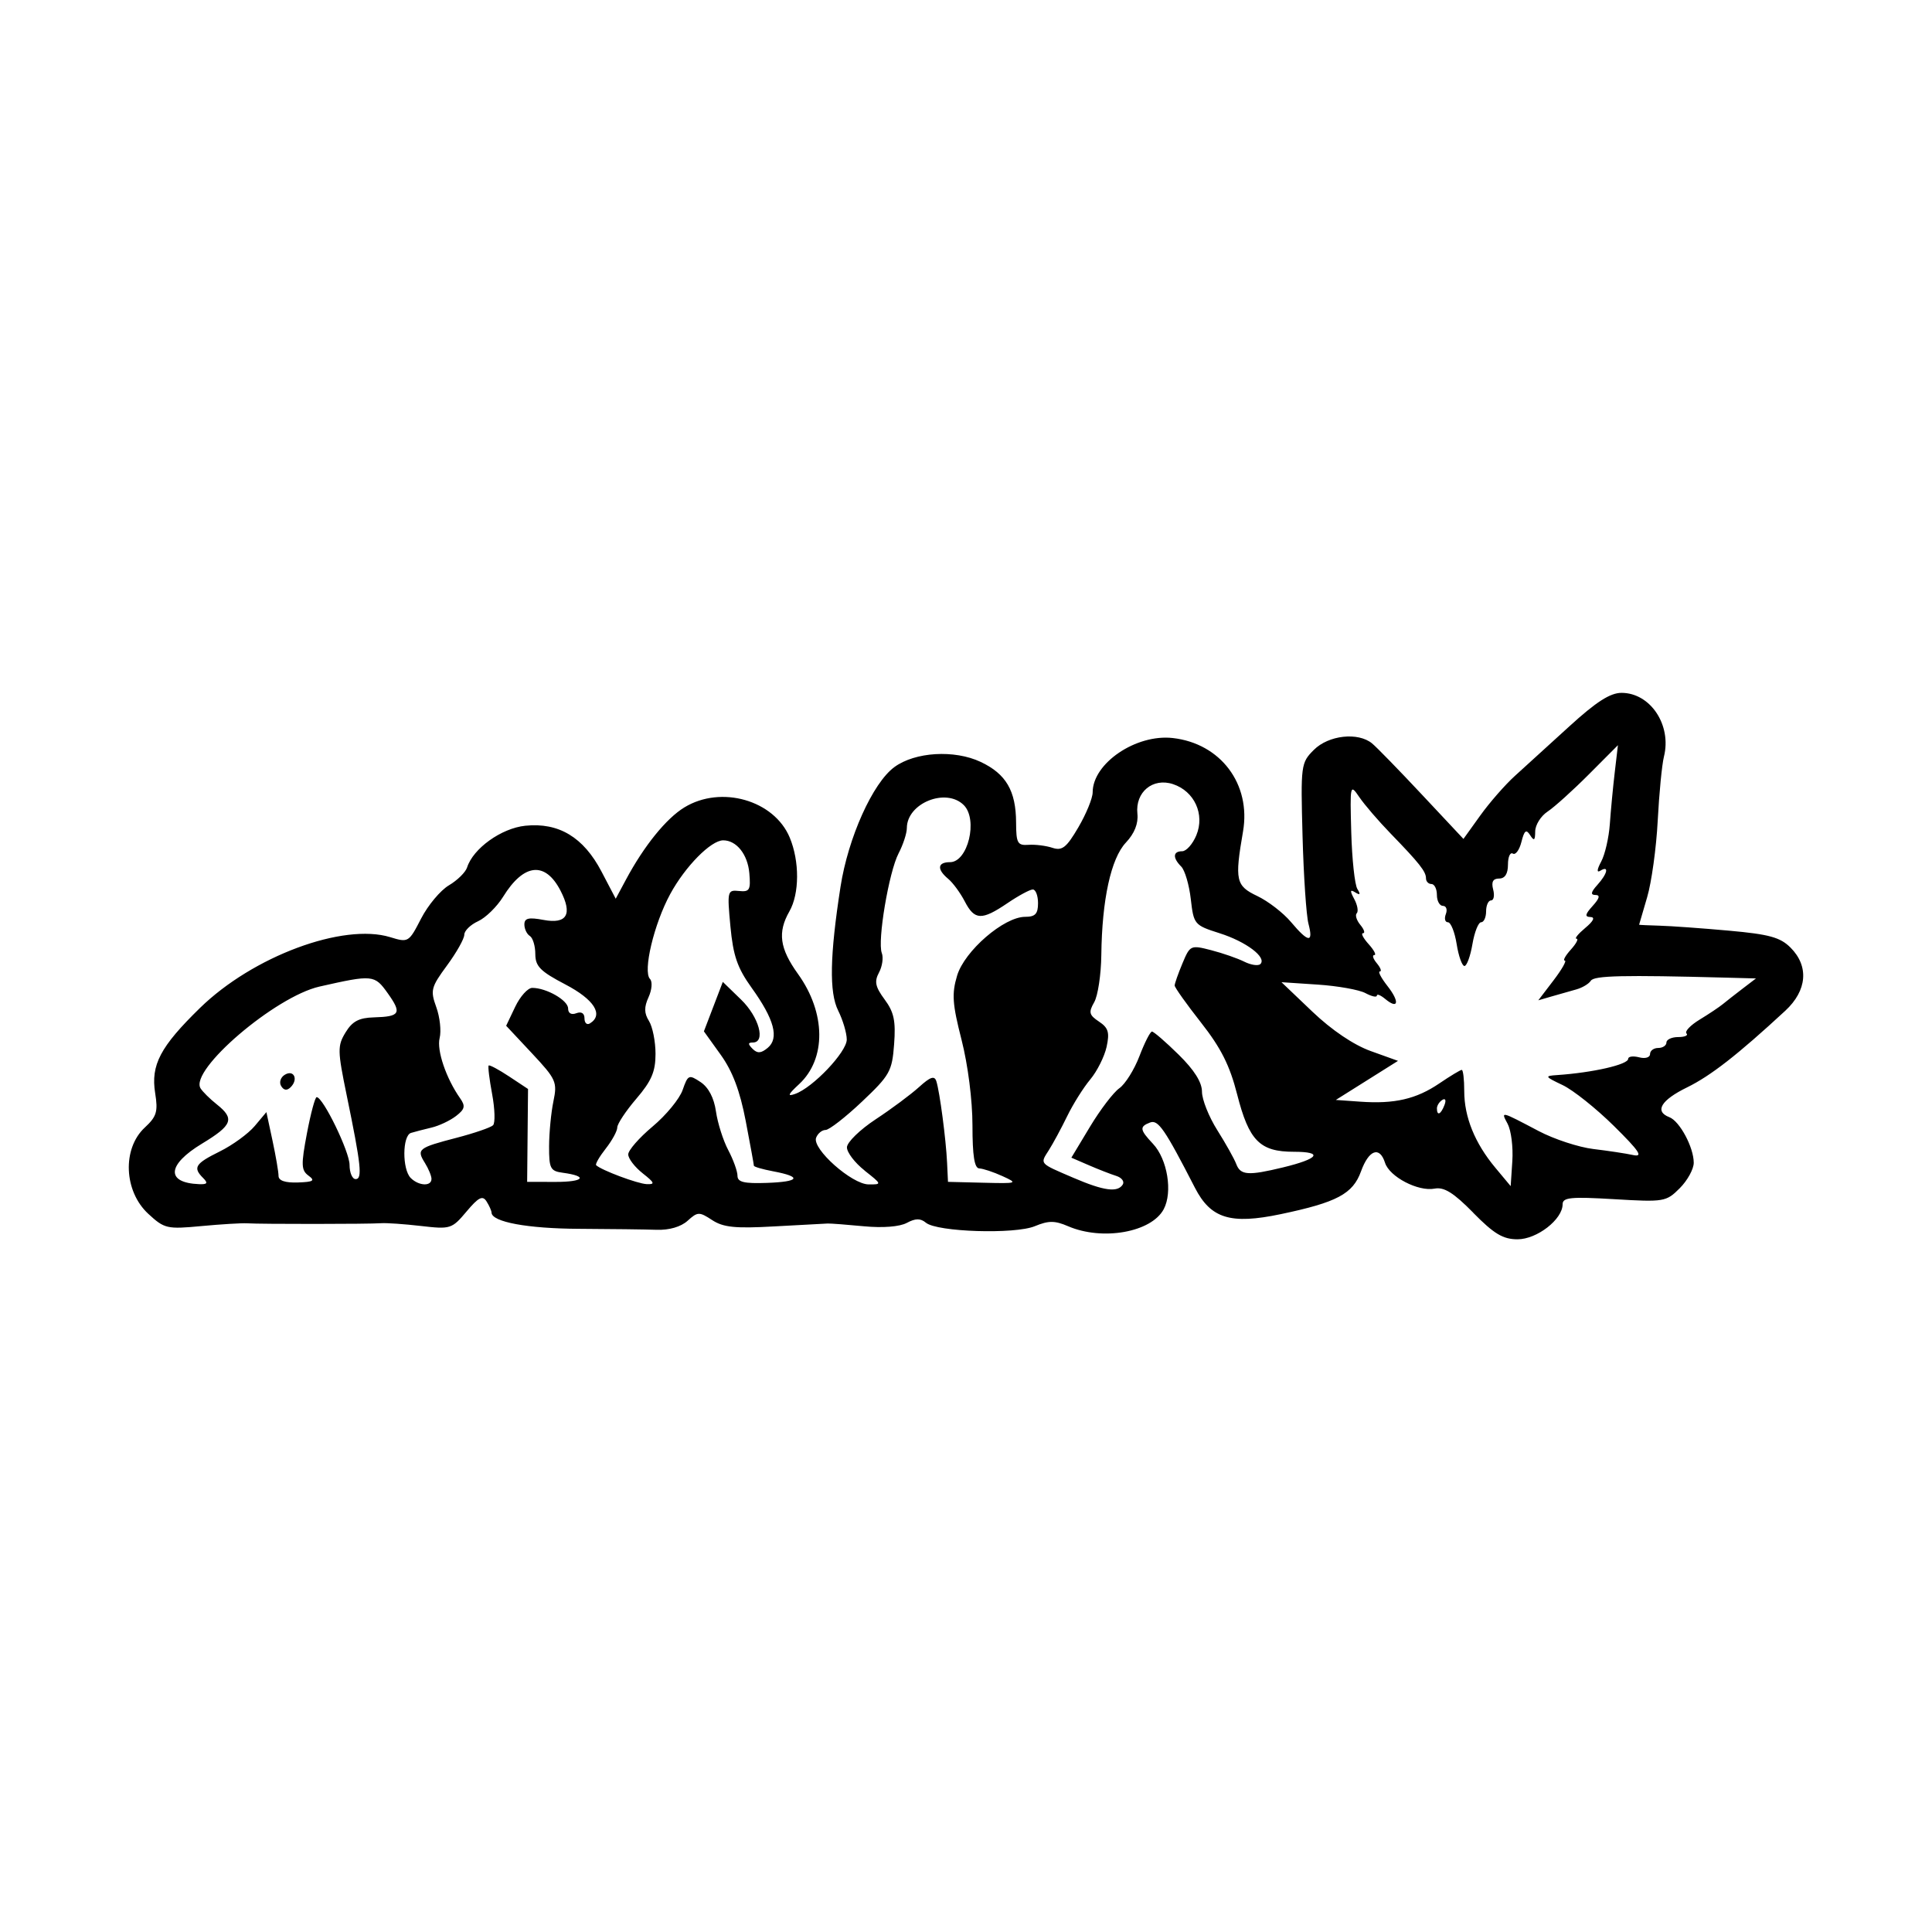
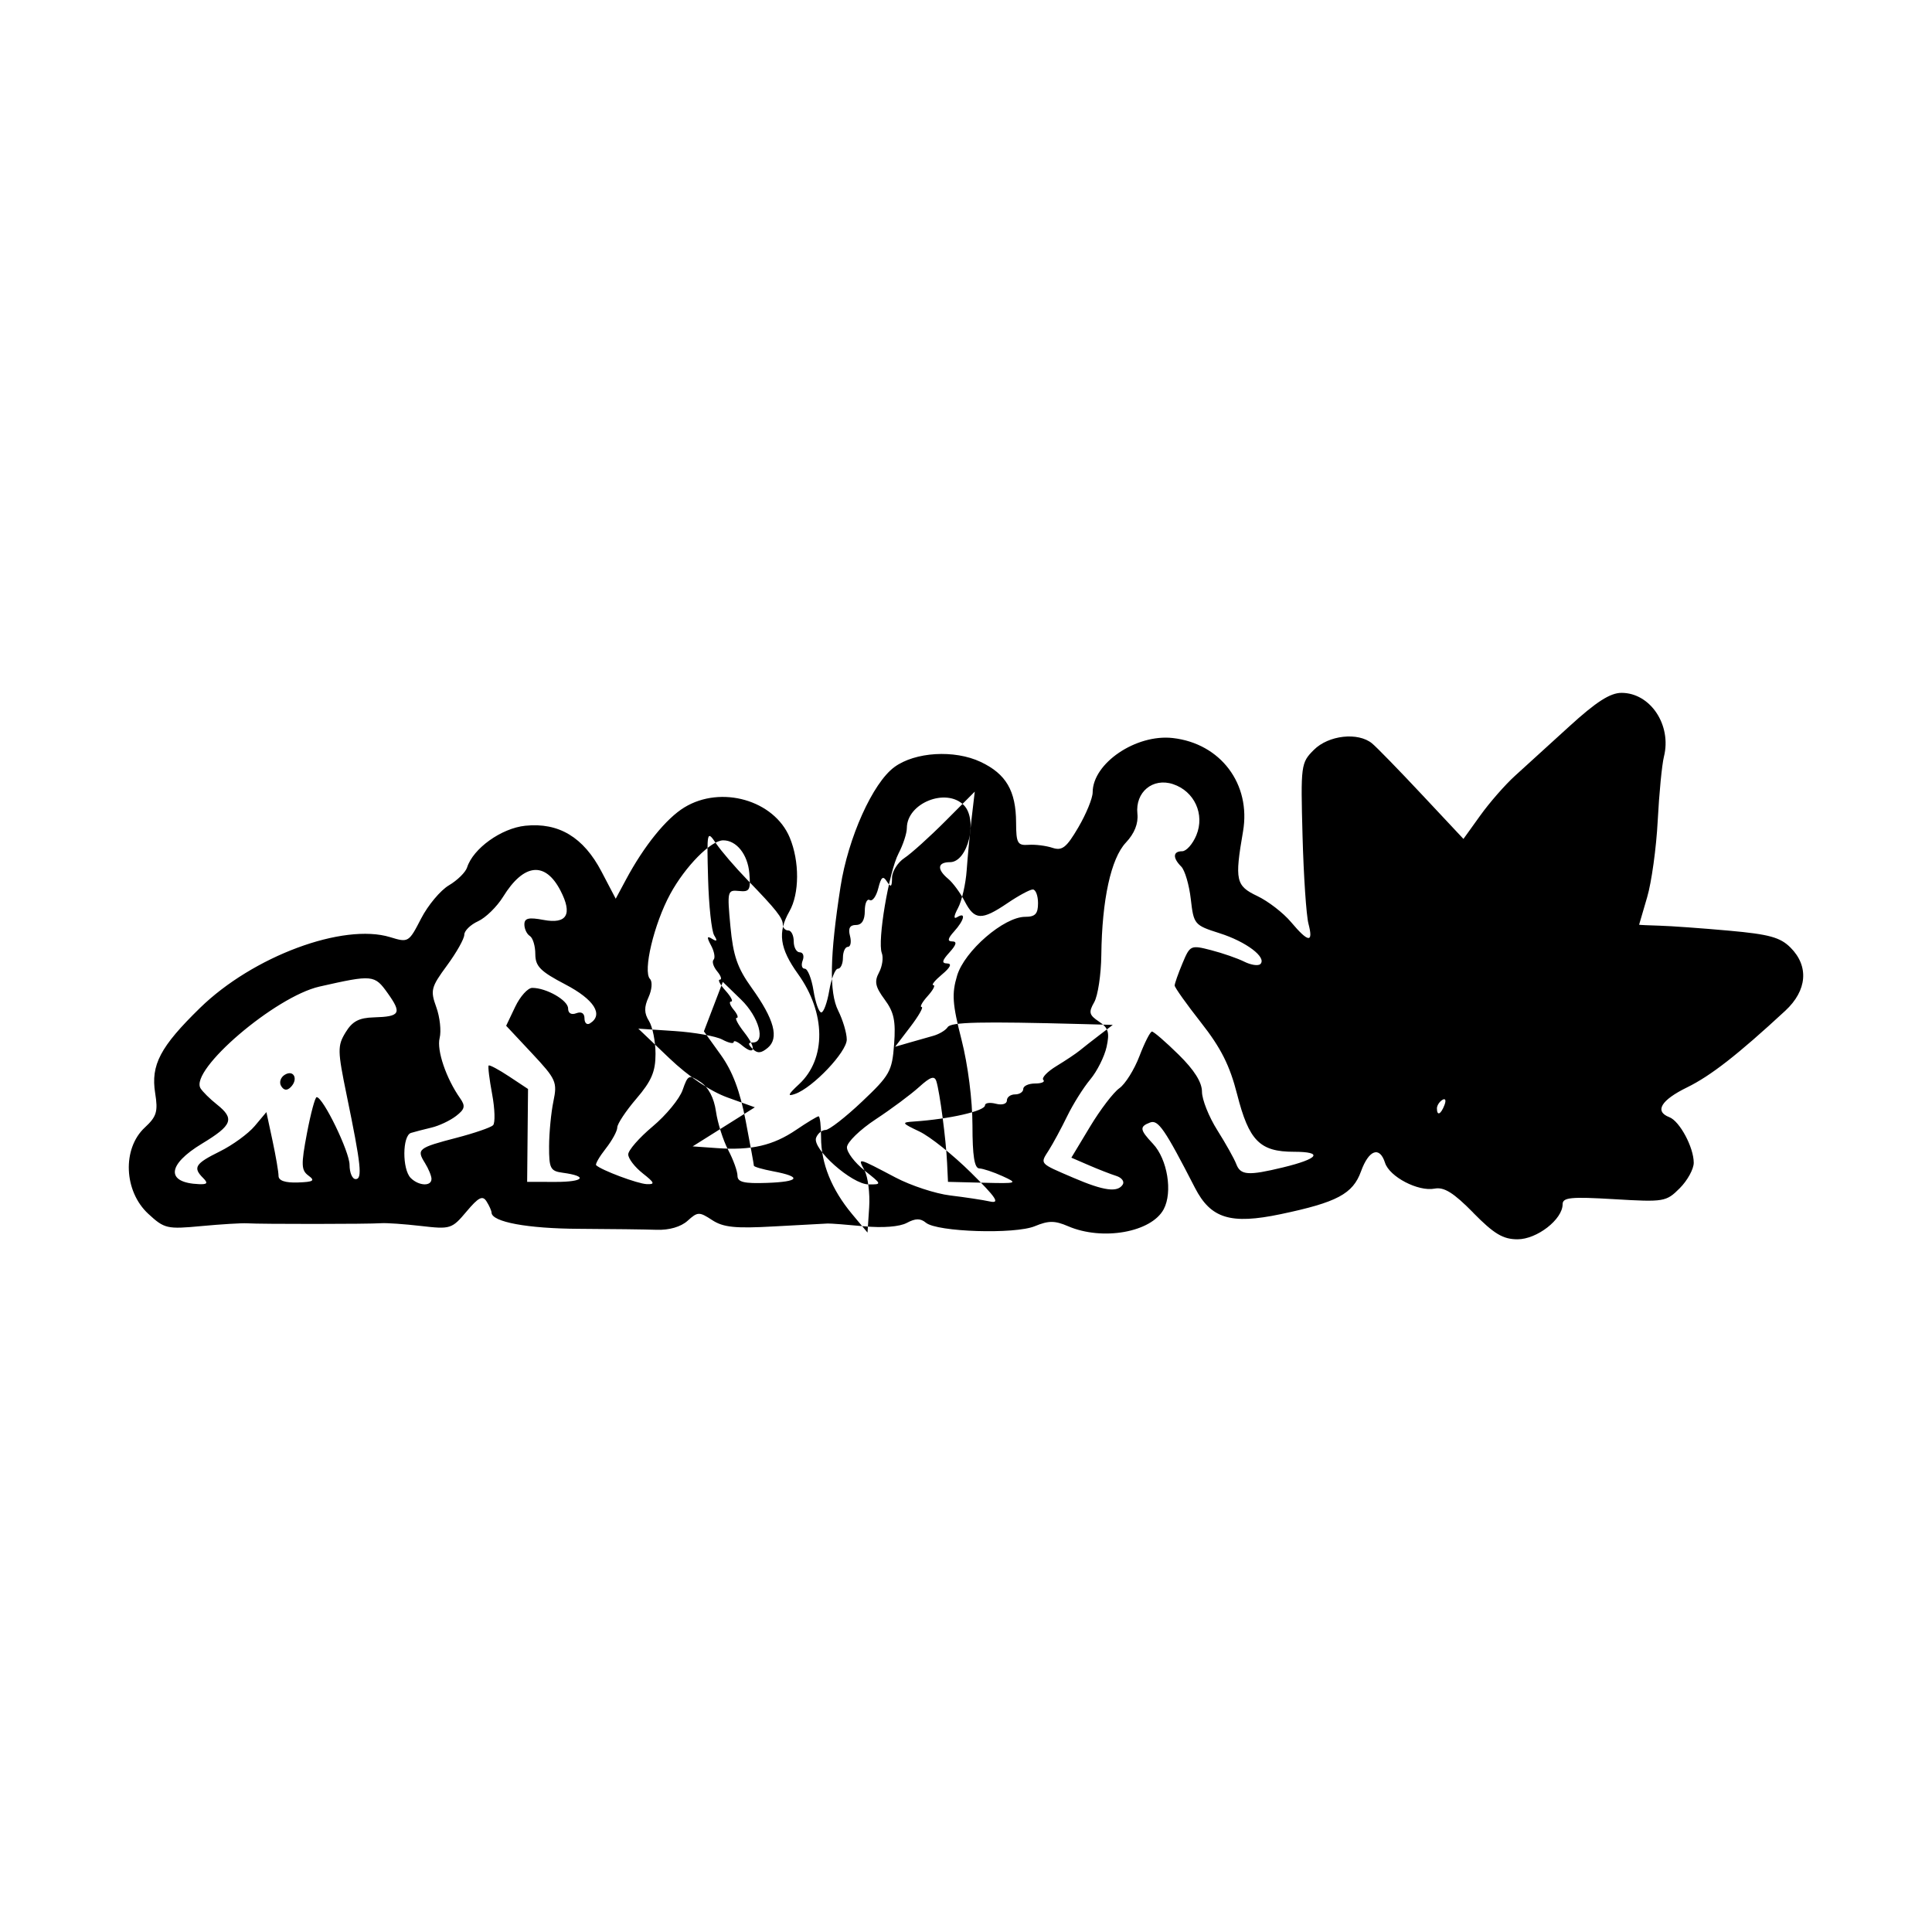
<svg xmlns="http://www.w3.org/2000/svg" width="1500" height="1500" viewBox="0 0 1500 1500">
  <svg x="100.0" y="537.885" width="1300" height="424.231" viewBox="0 0 647.9 211.43">
    g/2000/svg" viewBox="0 0 647.9 211.43"&gt;
-   <path id="path198" d="M520.23,201.18c-7.65-7.76-11.28-10.03-14.98-9.32-6.35,1.21-17.44-4.58-19.16-10-2.08-6.56-6.27-5.05-9.3,3.34-3.15,8.7-9.29,11.97-31.08,16.54-19.4,4.07-27.05,1.71-33.18-10.22-11.7-22.77-14.23-26.45-17.37-25.24-4.16,1.6-4,2.77,1.15,8.25,5.59,5.95,7.67,18.69,4.14,25.3-4.78,8.94-23.69,12.3-36.99,6.58-5.16-2.22-7.56-2.22-12.87-.02-7.72,3.2-37.84,2.25-42.15-1.34-2.11-1.75-4.04-1.73-7.42.08-2.76,1.48-9.3,1.99-16.52,1.3-6.57-.63-12.9-1.11-14.07-1.07-1.16.04-10.5.54-20.74,1.12-15.03.85-19.66.37-23.97-2.45-4.99-3.27-5.6-3.26-9.5.27-2.58,2.34-7.12,3.66-11.98,3.49-4.3-.15-17.79-.32-29.99-.38-19.96-.09-33.8-2.65-33.89-6.27-.02-.73-.89-2.69-1.94-4.34-1.52-2.41-3.08-1.62-7.75,3.93-5.66,6.73-6.21,6.9-17.62,5.58-6.48-.75-13.44-1.23-15.48-1.07-4.5.35-46.63.38-51.8.04-2.04-.13-9.99.35-17.68,1.07-13.3,1.25-14.31,1.02-20.54-4.73-9.48-8.73-10.15-25.25-1.36-33.4,4.59-4.25,5.16-6.15,4.01-13.32-1.74-10.9,1.95-17.92,17.33-32.94,20.48-19.99,55.41-32.99,73.63-27.4,7,2.15,7.19,2.03,11.93-7.18,2.65-5.15,7.5-10.95,10.77-12.88,3.28-1.94,6.44-5.05,7.04-6.92,2.33-7.35,13.27-15.19,22.54-16.14,12.91-1.33,22.5,4.43,29.46,17.72l5.51,10.52,4-7.46c6.99-13.03,15.54-23.6,22.57-27.88,14.22-8.67,34.72-2.8,40.76,11.67,3.84,9.2,3.79,21.72-.13,28.57-4.63,8.11-3.78,14.32,3.34,24.23,10.81,15.06,10.98,32.84.4,42.64-4.33,4.02-4.67,4.87-1.5,3.75,6.87-2.43,19.96-16.22,19.96-21.03,0-2.49-1.5-7.54-3.33-11.21-3.5-7.01-3.23-21.24.91-47.88,2.95-19.03,12.46-40.17,20.83-46.33,8-5.89,23.26-6.8,33.42-2,9.82,4.64,13.64,11.19,13.69,23.46.03,7.98.55,8.92,4.79,8.62,2.62-.19,6.79.33,9.27,1.15,3.77,1.24,5.43-.07,10.04-7.94,3.04-5.19,5.53-11.27,5.53-13.52,0-11.25,16.77-22.62,30.99-21.02,18.52,2.09,30.35,17.82,27.19,36.16-3.26,18.88-2.79,21.03,5.49,24.96,4.2,1.99,10.09,6.53,13.08,10.09,6.73,8,8.74,8.2,6.75.65-.84-3.2-1.87-18.49-2.29-33.98-.74-27.48-.63-28.29,4.38-33.3,5.69-5.69,17.11-6.96,22.53-2.49,1.77,1.45,10.44,10.36,19.28,19.8l16.07,17.15,6.52-9.08c3.58-4.99,9.6-11.87,13.36-15.28,3.77-3.41,13.25-12.04,21.07-19.18,10.41-9.5,15.82-12.98,20.22-12.98,11.17,0,19.47,12.47,16.41,24.67-.78,3.1-1.86,14.27-2.41,24.82-.55,10.55-2.39,23.88-4.1,29.63-1.71,5.75-3.1,10.52-3.1,10.6s3.57.25,7.93.37c4.36.12,16.45.99,26.87,1.93,15.55,1.4,19.81,2.57,23.79,6.55,7.21,7.21,6.43,16.61-2.03,24.44-18.38,17-28.87,25.18-37.98,29.64-10.14,4.96-12.72,9.3-6.88,11.54,4.01,1.54,9.44,11.68,9.44,17.64,0,2.44-2.44,6.87-5.42,9.85-5.25,5.25-6.04,5.39-25.37,4.24-16.82-1-19.95-.69-19.95,1.98,0,5.83-9.92,13.54-17.43,13.54-5.63,0-9.08-2.06-17.15-10.25h0ZM384.61,190.27c.72-1.17-.41-2.67-2.52-3.33-2.11-.66-6.88-2.52-10.6-4.13l-6.77-2.93,7.22-11.99c3.97-6.59,9.08-13.29,11.35-14.88,2.27-1.59,5.77-7.18,7.77-12.41,2-5.23,4.18-9.52,4.85-9.52s5.3,4,10.28,8.9c6.07,5.95,9.07,10.71,9.07,14.39,0,3.02,2.67,9.72,5.94,14.89,3.26,5.17,6.56,11.06,7.33,13.1,1.64,4.34,4.61,4.55,18.04,1.3,13.93-3.37,15.81-6.06,4.24-6.06-13.16,0-17.36-4.25-21.94-22.2-2.85-11.19-6.26-17.97-13.98-27.79-5.61-7.14-10.2-13.6-10.2-14.34s1.35-4.6,3.01-8.56c2.95-7.06,3.18-7.16,11.1-5.12,4.45,1.15,10.23,3.15,12.84,4.46,2.61,1.3,5.41,1.71,6.22.91,2.57-2.57-5.49-8.66-15.8-11.93-9.75-3.1-10-3.4-11.13-13.21-.63-5.52-2.3-11.18-3.7-12.58-3.38-3.38-3.23-5.93.37-5.93,1.6,0,4.07-2.78,5.48-6.19,3.35-8.1-.73-17.03-9.04-19.78-7.83-2.58-14.65,3.09-13.77,11.46.4,3.8-1.13,7.63-4.47,11.18-5.76,6.13-9.24,22.06-9.49,43.49-.09,7.56-1.33,15.78-2.76,18.27-2.23,3.9-1.97,4.94,1.85,7.48,3.64,2.42,4.17,4.2,2.95,9.79-.83,3.76-3.67,9.43-6.32,12.6-2.65,3.17-6.67,9.57-8.93,14.22-2.26,4.65-5.45,10.55-7.08,13.12-3.47,5.46-3.92,4.96,9.56,10.75,11.72,5.03,17.06,5.75,19.04,2.55h0ZM28.76,187.75c-4.05-4.05-3.1-5.56,6.45-10.28,4.94-2.44,11.02-6.87,13.51-9.83l4.52-5.39,2.35,10.95c1.29,6.02,2.35,12.2,2.35,13.74,0,1.83,2.56,2.7,7.43,2.54,6.07-.21,6.83-.69,4.17-2.64-2.84-2.09-2.92-4.17-.61-16.39,1.46-7.7,3.15-13.99,3.76-13.99,2.48,0,12.73,21.11,12.73,26.21,0,3.03,1.06,5.5,2.35,5.5,2.69,0,2.12-5.36-3.46-32.44-3.56-17.29-3.6-19.12-.44-24.31,2.61-4.3,5.18-5.67,10.98-5.83,10.17-.29,10.89-1.56,5.32-9.37-5.08-7.13-5.79-7.2-26.37-2.55-17.12,3.87-50.36,32.28-46.05,39.36.8,1.31,3.63,4.11,6.3,6.23,7,5.56,6.06,8.06-5.71,15.18-13.57,8.2-14.09,15.17-1.16,15.69,3.21.13,3.56-.4,1.59-2.37h0ZM58.96,152.18c-.86-1.39-.26-3.35,1.35-4.35,3.52-2.18,5.41,1.69,2.33,4.77-1.41,1.41-2.64,1.27-3.68-.42h0ZM117.13,188.15c0-1.18-1.15-3.99-2.56-6.25-3.31-5.29-2.6-5.85,12.29-9.72,6.86-1.79,13.2-3.97,14.08-4.84s.72-6.3-.35-12.05c-1.07-5.75-1.68-10.73-1.34-11.06.34-.34,3.9,1.57,7.92,4.23l7.31,4.84-.17,17.97-.17,17.97,11.02.02c11.01.02,12.72-2.21,2.72-3.55-4.76-.64-5.28-1.66-5.25-10.22.02-5.23.77-13.08,1.68-17.43,1.55-7.45,1.05-8.55-8.32-18.57l-9.97-10.65,3.49-7.33c1.92-4.03,4.89-7.33,6.6-7.33,5.49,0,13.88,4.81,13.88,7.97,0,1.85,1.25,2.58,3.17,1.84,1.97-.75,3.17,0,3.17,2.01,0,1.78.95,2.64,2.11,1.92,5.39-3.33,1.66-9.23-9.51-15.07-9.7-5.07-11.62-7.01-11.63-11.76,0-3.13-.96-6.28-2.12-7-1.16-.72-2.11-2.72-2.11-4.45,0-2.44,1.64-2.84,7.38-1.76,9.09,1.71,11.34-2.15,6.6-11.32-5.92-11.45-14.21-10.58-22.19,2.33-2.4,3.89-6.77,8.16-9.7,9.5-2.94,1.34-5.34,3.69-5.34,5.23s-3.01,6.89-6.69,11.89c-6.19,8.42-6.5,9.62-4.15,16.12,1.4,3.86,1.98,9.24,1.3,11.96-1.19,4.74,2.52,15.64,7.94,23.33,2.11,3,1.83,4.21-1.62,6.86-2.3,1.77-6.56,3.78-9.47,4.46-2.91.69-6.48,1.62-7.93,2.06-3.37,1.04-3.45,14.09-.11,17.44,3.09,3.09,8.03,3.33,8.03.39h0ZM198.82,185.91c-3.06-2.41-5.57-5.69-5.57-7.29s4.25-6.46,9.44-10.81c5.19-4.34,10.42-10.69,11.61-14.12,2.06-5.9,2.42-6.06,6.94-3.06,3.07,2.04,5.2,6.09,5.96,11.37.65,4.51,2.79,11.25,4.76,14.97,1.96,3.72,3.57,8.19,3.57,9.92,0,2.46,2.52,3.06,11.42,2.75,12.68-.45,13.68-2.36,2.34-4.49-4.08-.77-7.42-1.74-7.42-2.17s-1.42-8.21-3.16-17.31c-2.23-11.63-5.09-19.22-9.67-25.6l-6.51-9.07,3.66-9.57,3.66-9.57,7.07,6.86c6.94,6.72,9.64,16.6,4.54,16.6-1.92,0-1.94.59-.09,2.45,1.85,1.85,3.27,1.76,5.84-.37,4.51-3.75,2.57-11.03-6.21-23.25-5.52-7.69-7.14-12.38-8.21-23.76-1.28-13.7-1.17-14.17,3.32-13.7,4.1.43,4.57-.38,4-6.91-.64-7.26-4.96-12.69-10.11-12.69-4.74,0-14.67,10.06-20.5,20.78-6.29,11.56-10.66,29.95-7.82,32.87.99,1.02.74,4.17-.56,7.03-1.77,3.88-1.73,6.2.16,9.23,1.39,2.22,2.53,7.95,2.53,12.72,0,6.86-1.55,10.49-7.4,17.32-4.07,4.75-7.4,9.77-7.4,11.15s-2.01,5.06-4.47,8.19c-2.46,3.13-4.12,6.02-3.7,6.42,2,1.92,16.01,7.17,19.56,7.32,3.34.14,3.08-.54-1.59-4.21h0ZM284.7,184.83c-3.78-2.98-6.85-7.01-6.82-8.96.03-1.95,5.03-6.82,11.1-10.82,6.08-4,13.63-9.62,16.8-12.49,4.39-3.98,5.98-4.51,6.7-2.24,1.3,4.06,3.73,22.48,4.15,31.52l.35,7.4,13.72.34c13.18.33,13.47.23,7.38-2.55-3.49-1.59-7.53-2.93-8.99-2.99-1.88-.06-2.64-4.87-2.64-16.67,0-9.65-1.76-23.48-4.22-33.08-3.56-13.93-3.83-17.81-1.72-24.86,2.87-9.56,18.12-22.74,26.33-22.74,3.9,0,4.98-1.14,4.98-5.29,0-2.91-.91-5.29-2.02-5.29s-5.53,2.38-9.81,5.29c-9.97,6.76-12.73,6.65-16.52-.68-1.7-3.28-4.58-7.2-6.4-8.72-4.47-3.71-4.17-6.46.69-6.46,6.93,0,10.91-16.5,5.33-22.08-6.86-6.86-22-.77-22.03,8.87,0,2.04-1.45,6.45-3.2,9.81-3.76,7.21-8.26,33.96-6.49,38.57.68,1.76.19,5.16-1.09,7.54-1.86,3.48-1.44,5.52,2.19,10.43,3.62,4.89,4.34,8.31,3.66,17.33-.78,10.45-1.66,12-12.43,22.19-6.37,6.03-12.71,10.96-14.09,10.96s-3.02,1.35-3.66,3c-1.64,4.28,13.81,18.02,20.31,18.07,5.22.03,5.2-.03-1.59-5.38h0ZM533.57,166.86c-2.72-5.08-2.96-5.14,11.99,2.73,5.96,3.14,15.48,6.26,21.14,6.94,5.66.68,12.58,1.72,15.37,2.33,4.03.87,2.51-1.43-7.4-11.23-6.86-6.78-15.8-13.91-19.87-15.84-6.93-3.29-7.06-3.54-2.11-3.87,13.81-.94,27.49-4.07,27.49-6.29,0-.92,1.9-1.18,4.23-.58,2.36.62,4.23.06,4.23-1.26s1.43-2.36,3.17-2.36,3.17-.95,3.17-2.11,2.06-2.11,4.58-2.11,3.95-.63,3.18-1.4c-.77-.77,1.52-3.18,5.09-5.35,3.57-2.17,7.61-4.87,8.98-6,1.37-1.13,4.81-3.82,7.65-5.99l5.16-3.94-11.51-.31c-39.88-1.06-51.1-.8-52.38,1.19-.78,1.21-3.31,2.73-5.64,3.37-2.33.65-6.58,1.86-9.46,2.69l-5.23,1.52,5.87-7.69c3.23-4.23,5.2-7.69,4.38-7.69s.23-1.9,2.33-4.23c2.1-2.33,3.1-4.23,2.21-4.23s.63-1.87,3.37-4.16c3.19-2.66,3.92-4.18,2.02-4.23-2.28-.06-2.08-1.06.86-4.3,2.67-2.95,2.99-4.23,1.06-4.23s-1.82-1.05.73-3.87c3.97-4.39,4.67-7.68,1.17-5.52-1.46.9-1.33-.43.34-3.55,1.47-2.74,2.97-9.28,3.34-14.53.37-5.25,1.22-14.25,1.9-20.01l1.23-10.48-11.23,11.27c-6.18,6.2-13.37,12.69-15.99,14.42-2.62,1.73-4.77,5.18-4.79,7.66-.03,3.56-.44,3.86-1.97,1.45-1.52-2.4-2.24-1.83-3.36,2.63-.79,3.13-2.28,5.16-3.32,4.52-1.04-.64-1.89,1.27-1.89,4.24,0,3.57-1.16,5.41-3.42,5.41-2.38,0-3.08,1.29-2.31,4.23.61,2.33.24,4.23-.81,4.23s-1.92,1.9-1.92,4.23-.87,4.23-1.93,4.23-2.57,3.81-3.36,8.46c-.79,4.65-2.18,8.46-3.09,8.46s-2.27-3.81-3.01-8.46c-.74-4.65-2.26-8.46-3.38-8.46s-1.48-1.43-.81-3.17c.67-1.74.16-3.17-1.12-3.17s-2.34-1.9-2.34-4.23-.95-4.23-2.11-4.23-2.11-.99-2.11-2.2c0-2.63-2.52-5.82-13.74-17.39-4.65-4.8-10.09-11.12-12.08-14.06-3.54-5.21-3.61-4.88-3.1,13.63.29,10.43,1.35,20.3,2.37,21.94,1.31,2.12,1.08,2.5-.81,1.33-2.05-1.27-2.14-.68-.4,2.57,1.24,2.31,1.67,4.78.97,5.49-.71.71-.08,2.73,1.39,4.51,1.47,1.77,1.93,3.22,1.03,3.22s.08,1.9,2.18,4.23c2.1,2.33,3.09,4.23,2.18,4.23s-.46,1.43.99,3.17c1.45,1.74,1.97,3.17,1.16,3.17s.52,2.52,2.94,5.61c4.82,6.13,4.26,9.28-.88,5.01-1.77-1.47-3.22-2.05-3.22-1.28s-1.99.33-4.42-.97c-2.43-1.3-10.73-2.78-18.45-3.29l-14.03-.93,11.98,11.42c7.48,7.13,15.94,12.84,22.54,15.22l10.57,3.8-12.03,7.56-12.03,7.56,9.47.67c13.24.94,21.64-1,30.59-7.07,4.24-2.88,8.14-5.23,8.67-5.23s.96,3.69.96,8.2c0,10.03,4.09,20.13,12,29.62l5.97,7.16.64-9.73c.35-5.35-.45-11.78-1.79-14.28h0ZM509.09,159.52c.72-1.88.37-2.73-.83-1.99-1.15.71-2.09,2.19-2.09,3.28,0,3.04,1.52,2.37,2.92-1.29h0Z" />
+   <path id="path198" d="M520.23,201.18c-7.65-7.76-11.28-10.03-14.98-9.32-6.35,1.21-17.44-4.58-19.16-10-2.08-6.56-6.27-5.05-9.3,3.34-3.15,8.7-9.29,11.97-31.08,16.54-19.4,4.07-27.05,1.71-33.18-10.22-11.7-22.77-14.23-26.45-17.37-25.24-4.16,1.6-4,2.77,1.15,8.25,5.59,5.95,7.67,18.69,4.14,25.3-4.78,8.94-23.69,12.3-36.99,6.58-5.16-2.22-7.56-2.22-12.87-.02-7.72,3.2-37.84,2.25-42.15-1.34-2.11-1.75-4.04-1.73-7.42.08-2.76,1.48-9.3,1.99-16.52,1.3-6.57-.63-12.9-1.11-14.07-1.07-1.16.04-10.5.54-20.74,1.12-15.03.85-19.66.37-23.97-2.45-4.99-3.27-5.6-3.26-9.5.27-2.58,2.34-7.12,3.66-11.98,3.49-4.3-.15-17.79-.32-29.99-.38-19.96-.09-33.8-2.65-33.89-6.27-.02-.73-.89-2.69-1.94-4.34-1.52-2.41-3.08-1.62-7.75,3.93-5.66,6.73-6.21,6.9-17.62,5.58-6.48-.75-13.44-1.23-15.48-1.07-4.5.35-46.63.38-51.8.04-2.04-.13-9.99.35-17.68,1.07-13.3,1.25-14.31,1.02-20.54-4.73-9.48-8.73-10.15-25.25-1.36-33.4,4.59-4.25,5.16-6.15,4.01-13.32-1.74-10.9,1.95-17.92,17.33-32.94,20.48-19.99,55.41-32.99,73.63-27.4,7,2.15,7.19,2.03,11.93-7.18,2.65-5.15,7.5-10.95,10.77-12.88,3.28-1.94,6.44-5.05,7.04-6.92,2.33-7.35,13.27-15.19,22.54-16.14,12.91-1.33,22.5,4.43,29.46,17.72l5.51,10.52,4-7.46c6.99-13.03,15.54-23.6,22.57-27.88,14.22-8.67,34.72-2.8,40.76,11.67,3.84,9.2,3.79,21.72-.13,28.57-4.63,8.11-3.78,14.32,3.34,24.23,10.81,15.06,10.98,32.84.4,42.64-4.33,4.02-4.67,4.87-1.5,3.75,6.87-2.43,19.96-16.22,19.96-21.03,0-2.49-1.5-7.54-3.33-11.21-3.5-7.01-3.23-21.24.91-47.88,2.95-19.03,12.46-40.17,20.83-46.33,8-5.89,23.26-6.8,33.42-2,9.82,4.64,13.64,11.19,13.69,23.46.03,7.98.55,8.92,4.79,8.62,2.62-.19,6.79.33,9.27,1.15,3.77,1.24,5.43-.07,10.04-7.94,3.04-5.19,5.53-11.27,5.53-13.52,0-11.25,16.77-22.62,30.99-21.02,18.52,2.09,30.35,17.82,27.19,36.16-3.26,18.88-2.79,21.03,5.49,24.96,4.2,1.99,10.09,6.53,13.08,10.09,6.73,8,8.74,8.2,6.75.65-.84-3.2-1.87-18.49-2.29-33.98-.74-27.48-.63-28.29,4.38-33.3,5.69-5.69,17.11-6.96,22.53-2.49,1.77,1.45,10.44,10.36,19.28,19.8l16.07,17.15,6.52-9.08c3.58-4.99,9.6-11.87,13.36-15.28,3.77-3.41,13.25-12.04,21.07-19.18,10.41-9.5,15.82-12.98,20.22-12.98,11.17,0,19.47,12.47,16.41,24.67-.78,3.1-1.86,14.27-2.41,24.82-.55,10.55-2.39,23.88-4.1,29.63-1.71,5.75-3.1,10.52-3.1,10.6s3.57.25,7.93.37c4.36.12,16.45.99,26.87,1.93,15.55,1.4,19.81,2.57,23.79,6.55,7.21,7.21,6.43,16.61-2.03,24.44-18.38,17-28.87,25.18-37.98,29.64-10.14,4.96-12.72,9.3-6.88,11.54,4.01,1.54,9.44,11.68,9.44,17.64,0,2.44-2.44,6.87-5.42,9.85-5.25,5.25-6.04,5.39-25.37,4.24-16.82-1-19.95-.69-19.95,1.98,0,5.83-9.92,13.54-17.43,13.54-5.63,0-9.08-2.06-17.15-10.25h0ZM384.61,190.27c.72-1.17-.41-2.67-2.52-3.33-2.11-.66-6.88-2.52-10.6-4.13l-6.77-2.93,7.22-11.99c3.97-6.59,9.08-13.29,11.35-14.88,2.27-1.59,5.77-7.18,7.77-12.41,2-5.23,4.18-9.52,4.85-9.52s5.3,4,10.28,8.9c6.07,5.95,9.07,10.71,9.07,14.39,0,3.02,2.67,9.72,5.94,14.89,3.26,5.17,6.56,11.06,7.33,13.1,1.64,4.34,4.61,4.55,18.04,1.3,13.93-3.37,15.81-6.06,4.24-6.06-13.16,0-17.36-4.25-21.94-22.2-2.85-11.19-6.26-17.97-13.98-27.79-5.61-7.14-10.2-13.6-10.2-14.34s1.35-4.6,3.01-8.56c2.95-7.06,3.18-7.16,11.1-5.12,4.45,1.15,10.23,3.15,12.84,4.46,2.61,1.3,5.41,1.71,6.22.91,2.57-2.57-5.49-8.66-15.8-11.93-9.75-3.1-10-3.4-11.13-13.21-.63-5.52-2.3-11.18-3.7-12.58-3.38-3.38-3.23-5.93.37-5.93,1.6,0,4.07-2.78,5.48-6.19,3.35-8.1-.73-17.03-9.04-19.78-7.83-2.58-14.65,3.09-13.77,11.46.4,3.8-1.13,7.63-4.47,11.18-5.76,6.13-9.24,22.06-9.49,43.49-.09,7.56-1.33,15.78-2.76,18.27-2.23,3.9-1.97,4.94,1.85,7.48,3.64,2.42,4.17,4.2,2.95,9.79-.83,3.76-3.67,9.43-6.32,12.6-2.65,3.17-6.67,9.57-8.93,14.22-2.26,4.65-5.45,10.55-7.08,13.12-3.47,5.46-3.92,4.96,9.56,10.75,11.72,5.03,17.06,5.75,19.04,2.55h0ZM28.76,187.75c-4.05-4.05-3.1-5.56,6.45-10.28,4.94-2.44,11.02-6.87,13.51-9.83l4.52-5.39,2.35,10.95c1.29,6.02,2.35,12.2,2.35,13.74,0,1.83,2.56,2.7,7.43,2.54,6.07-.21,6.83-.69,4.17-2.64-2.84-2.09-2.92-4.17-.61-16.39,1.46-7.7,3.15-13.99,3.76-13.99,2.48,0,12.73,21.11,12.73,26.21,0,3.03,1.06,5.5,2.35,5.5,2.69,0,2.12-5.36-3.46-32.44-3.56-17.29-3.6-19.12-.44-24.31,2.61-4.3,5.18-5.67,10.98-5.83,10.17-.29,10.89-1.56,5.32-9.37-5.08-7.13-5.79-7.2-26.37-2.55-17.12,3.87-50.36,32.28-46.05,39.36.8,1.31,3.63,4.11,6.3,6.23,7,5.56,6.06,8.06-5.71,15.18-13.57,8.2-14.09,15.17-1.16,15.69,3.21.13,3.56-.4,1.59-2.37h0ZM58.96,152.18c-.86-1.39-.26-3.35,1.35-4.35,3.52-2.18,5.41,1.69,2.33,4.77-1.41,1.41-2.64,1.27-3.68-.42h0ZM117.13,188.15c0-1.18-1.15-3.99-2.56-6.25-3.31-5.29-2.6-5.85,12.29-9.72,6.86-1.79,13.2-3.97,14.08-4.84s.72-6.3-.35-12.05c-1.07-5.75-1.68-10.73-1.34-11.06.34-.34,3.9,1.57,7.92,4.23l7.31,4.84-.17,17.97-.17,17.97,11.02.02c11.01.02,12.72-2.21,2.72-3.55-4.76-.64-5.28-1.66-5.25-10.22.02-5.23.77-13.08,1.68-17.43,1.55-7.45,1.05-8.55-8.32-18.57l-9.97-10.65,3.49-7.33c1.92-4.03,4.89-7.33,6.6-7.33,5.49,0,13.88,4.81,13.88,7.97,0,1.85,1.25,2.58,3.17,1.84,1.97-.75,3.17,0,3.17,2.01,0,1.78.95,2.64,2.11,1.92,5.39-3.33,1.66-9.23-9.51-15.07-9.7-5.07-11.62-7.01-11.63-11.76,0-3.13-.96-6.28-2.12-7-1.16-.72-2.11-2.72-2.11-4.45,0-2.44,1.64-2.84,7.38-1.76,9.09,1.71,11.34-2.15,6.6-11.32-5.92-11.45-14.21-10.58-22.19,2.33-2.4,3.89-6.77,8.16-9.7,9.5-2.94,1.34-5.34,3.69-5.34,5.23s-3.01,6.89-6.69,11.89c-6.19,8.42-6.5,9.62-4.15,16.12,1.4,3.86,1.98,9.24,1.3,11.96-1.19,4.74,2.52,15.64,7.94,23.33,2.11,3,1.83,4.21-1.62,6.86-2.3,1.77-6.56,3.78-9.47,4.46-2.91.69-6.48,1.62-7.93,2.06-3.37,1.04-3.45,14.09-.11,17.44,3.09,3.09,8.03,3.33,8.03.39h0ZM198.82,185.91c-3.06-2.41-5.57-5.69-5.57-7.29s4.25-6.46,9.44-10.81c5.19-4.34,10.42-10.69,11.61-14.12,2.06-5.9,2.42-6.06,6.94-3.06,3.07,2.04,5.2,6.09,5.96,11.37.65,4.51,2.79,11.25,4.76,14.97,1.96,3.72,3.57,8.19,3.57,9.92,0,2.46,2.52,3.06,11.42,2.75,12.68-.45,13.68-2.36,2.34-4.49-4.08-.77-7.42-1.74-7.42-2.17s-1.42-8.21-3.16-17.31c-2.23-11.63-5.09-19.22-9.67-25.6l-6.51-9.07,3.66-9.57,3.66-9.57,7.07,6.86c6.94,6.72,9.64,16.6,4.54,16.6-1.92,0-1.94.59-.09,2.45,1.85,1.85,3.27,1.76,5.84-.37,4.51-3.75,2.57-11.03-6.21-23.25-5.52-7.69-7.14-12.38-8.21-23.76-1.28-13.7-1.17-14.17,3.32-13.7,4.1.43,4.57-.38,4-6.91-.64-7.26-4.96-12.69-10.11-12.69-4.74,0-14.67,10.06-20.5,20.78-6.29,11.56-10.66,29.95-7.82,32.87.99,1.02.74,4.17-.56,7.03-1.77,3.88-1.73,6.2.16,9.23,1.39,2.22,2.53,7.95,2.53,12.72,0,6.86-1.55,10.49-7.4,17.32-4.07,4.75-7.4,9.77-7.4,11.15s-2.01,5.06-4.47,8.19c-2.46,3.13-4.12,6.02-3.7,6.42,2,1.92,16.01,7.17,19.56,7.32,3.34.14,3.08-.54-1.59-4.21h0ZM284.7,184.83c-3.78-2.98-6.85-7.01-6.82-8.96.03-1.95,5.03-6.82,11.1-10.82,6.08-4,13.63-9.62,16.8-12.49,4.39-3.98,5.98-4.51,6.7-2.24,1.3,4.06,3.73,22.48,4.15,31.52l.35,7.4,13.72.34c13.18.33,13.47.23,7.38-2.55-3.49-1.59-7.53-2.93-8.99-2.99-1.88-.06-2.64-4.87-2.64-16.67,0-9.65-1.76-23.48-4.22-33.08-3.56-13.93-3.83-17.81-1.72-24.86,2.87-9.56,18.12-22.74,26.33-22.74,3.9,0,4.98-1.14,4.98-5.29,0-2.91-.91-5.29-2.02-5.29s-5.53,2.38-9.81,5.29c-9.97,6.76-12.73,6.65-16.52-.68-1.7-3.28-4.58-7.2-6.4-8.72-4.47-3.71-4.17-6.46.69-6.46,6.93,0,10.91-16.5,5.33-22.08-6.86-6.86-22-.77-22.03,8.87,0,2.04-1.45,6.45-3.2,9.81-3.76,7.21-8.26,33.96-6.49,38.57.68,1.76.19,5.16-1.09,7.54-1.86,3.48-1.44,5.52,2.19,10.43,3.62,4.89,4.34,8.31,3.66,17.33-.78,10.45-1.66,12-12.43,22.19-6.37,6.03-12.71,10.96-14.09,10.96s-3.02,1.35-3.66,3c-1.64,4.28,13.81,18.02,20.31,18.07,5.22.03,5.2-.03-1.59-5.38h0Zc-2.72-5.08-2.96-5.14,11.99,2.73,5.96,3.14,15.48,6.26,21.14,6.94,5.66.68,12.58,1.72,15.37,2.33,4.03.87,2.51-1.43-7.4-11.23-6.86-6.78-15.8-13.91-19.87-15.84-6.93-3.29-7.06-3.54-2.11-3.87,13.81-.94,27.49-4.07,27.49-6.29,0-.92,1.9-1.18,4.23-.58,2.36.62,4.23.06,4.23-1.26s1.43-2.36,3.17-2.36,3.17-.95,3.17-2.11,2.06-2.11,4.58-2.11,3.95-.63,3.18-1.4c-.77-.77,1.52-3.18,5.09-5.35,3.57-2.17,7.61-4.87,8.98-6,1.37-1.13,4.81-3.82,7.65-5.99l5.16-3.94-11.51-.31c-39.88-1.06-51.1-.8-52.38,1.19-.78,1.21-3.31,2.73-5.64,3.37-2.33.65-6.58,1.86-9.46,2.69l-5.23,1.52,5.87-7.69c3.23-4.23,5.2-7.69,4.38-7.69s.23-1.9,2.33-4.23c2.1-2.33,3.1-4.23,2.21-4.23s.63-1.87,3.37-4.16c3.19-2.66,3.92-4.18,2.02-4.23-2.28-.06-2.08-1.06.86-4.3,2.67-2.95,2.99-4.23,1.06-4.23s-1.82-1.05.73-3.87c3.97-4.39,4.67-7.68,1.17-5.52-1.46.9-1.33-.43.34-3.55,1.47-2.74,2.97-9.28,3.34-14.53.37-5.25,1.22-14.25,1.9-20.01l1.23-10.48-11.23,11.27c-6.18,6.2-13.37,12.69-15.99,14.42-2.62,1.73-4.77,5.18-4.79,7.66-.03,3.56-.44,3.86-1.97,1.45-1.52-2.4-2.24-1.83-3.36,2.63-.79,3.13-2.28,5.16-3.32,4.52-1.04-.64-1.89,1.27-1.89,4.24,0,3.57-1.16,5.41-3.42,5.41-2.38,0-3.08,1.29-2.31,4.23.61,2.33.24,4.23-.81,4.23s-1.92,1.9-1.92,4.23-.87,4.23-1.93,4.23-2.57,3.81-3.36,8.46c-.79,4.65-2.18,8.46-3.09,8.46s-2.27-3.81-3.01-8.46c-.74-4.65-2.26-8.46-3.38-8.46s-1.48-1.43-.81-3.17c.67-1.74.16-3.17-1.12-3.17s-2.34-1.9-2.34-4.23-.95-4.23-2.11-4.23-2.11-.99-2.11-2.2c0-2.63-2.52-5.82-13.74-17.39-4.65-4.8-10.09-11.12-12.08-14.06-3.54-5.21-3.61-4.88-3.1,13.63.29,10.43,1.35,20.3,2.37,21.94,1.31,2.12,1.08,2.5-.81,1.33-2.05-1.27-2.14-.68-.4,2.57,1.24,2.31,1.67,4.78.97,5.49-.71.71-.08,2.73,1.39,4.51,1.47,1.77,1.93,3.22,1.03,3.22s.08,1.9,2.18,4.23c2.1,2.33,3.09,4.23,2.18,4.23s-.46,1.43.99,3.17c1.45,1.74,1.97,3.17,1.16,3.17s.52,2.52,2.94,5.61c4.82,6.13,4.26,9.28-.88,5.01-1.77-1.47-3.22-2.05-3.22-1.28s-1.99.33-4.42-.97c-2.43-1.3-10.73-2.78-18.45-3.29l-14.03-.93,11.98,11.42c7.48,7.13,15.94,12.84,22.54,15.22l10.57,3.8-12.03,7.56-12.03,7.56,9.47.67c13.24.94,21.64-1,30.59-7.07,4.24-2.88,8.14-5.23,8.67-5.23s.96,3.69.96,8.2c0,10.03,4.09,20.13,12,29.62l5.97,7.16.64-9.73c.35-5.35-.45-11.78-1.79-14.28h0ZM509.09,159.52c.72-1.88.37-2.73-.83-1.99-1.15.71-2.09,2.19-2.09,3.28,0,3.04,1.52,2.37,2.92-1.29h0Z" />
  </svg>
</svg>